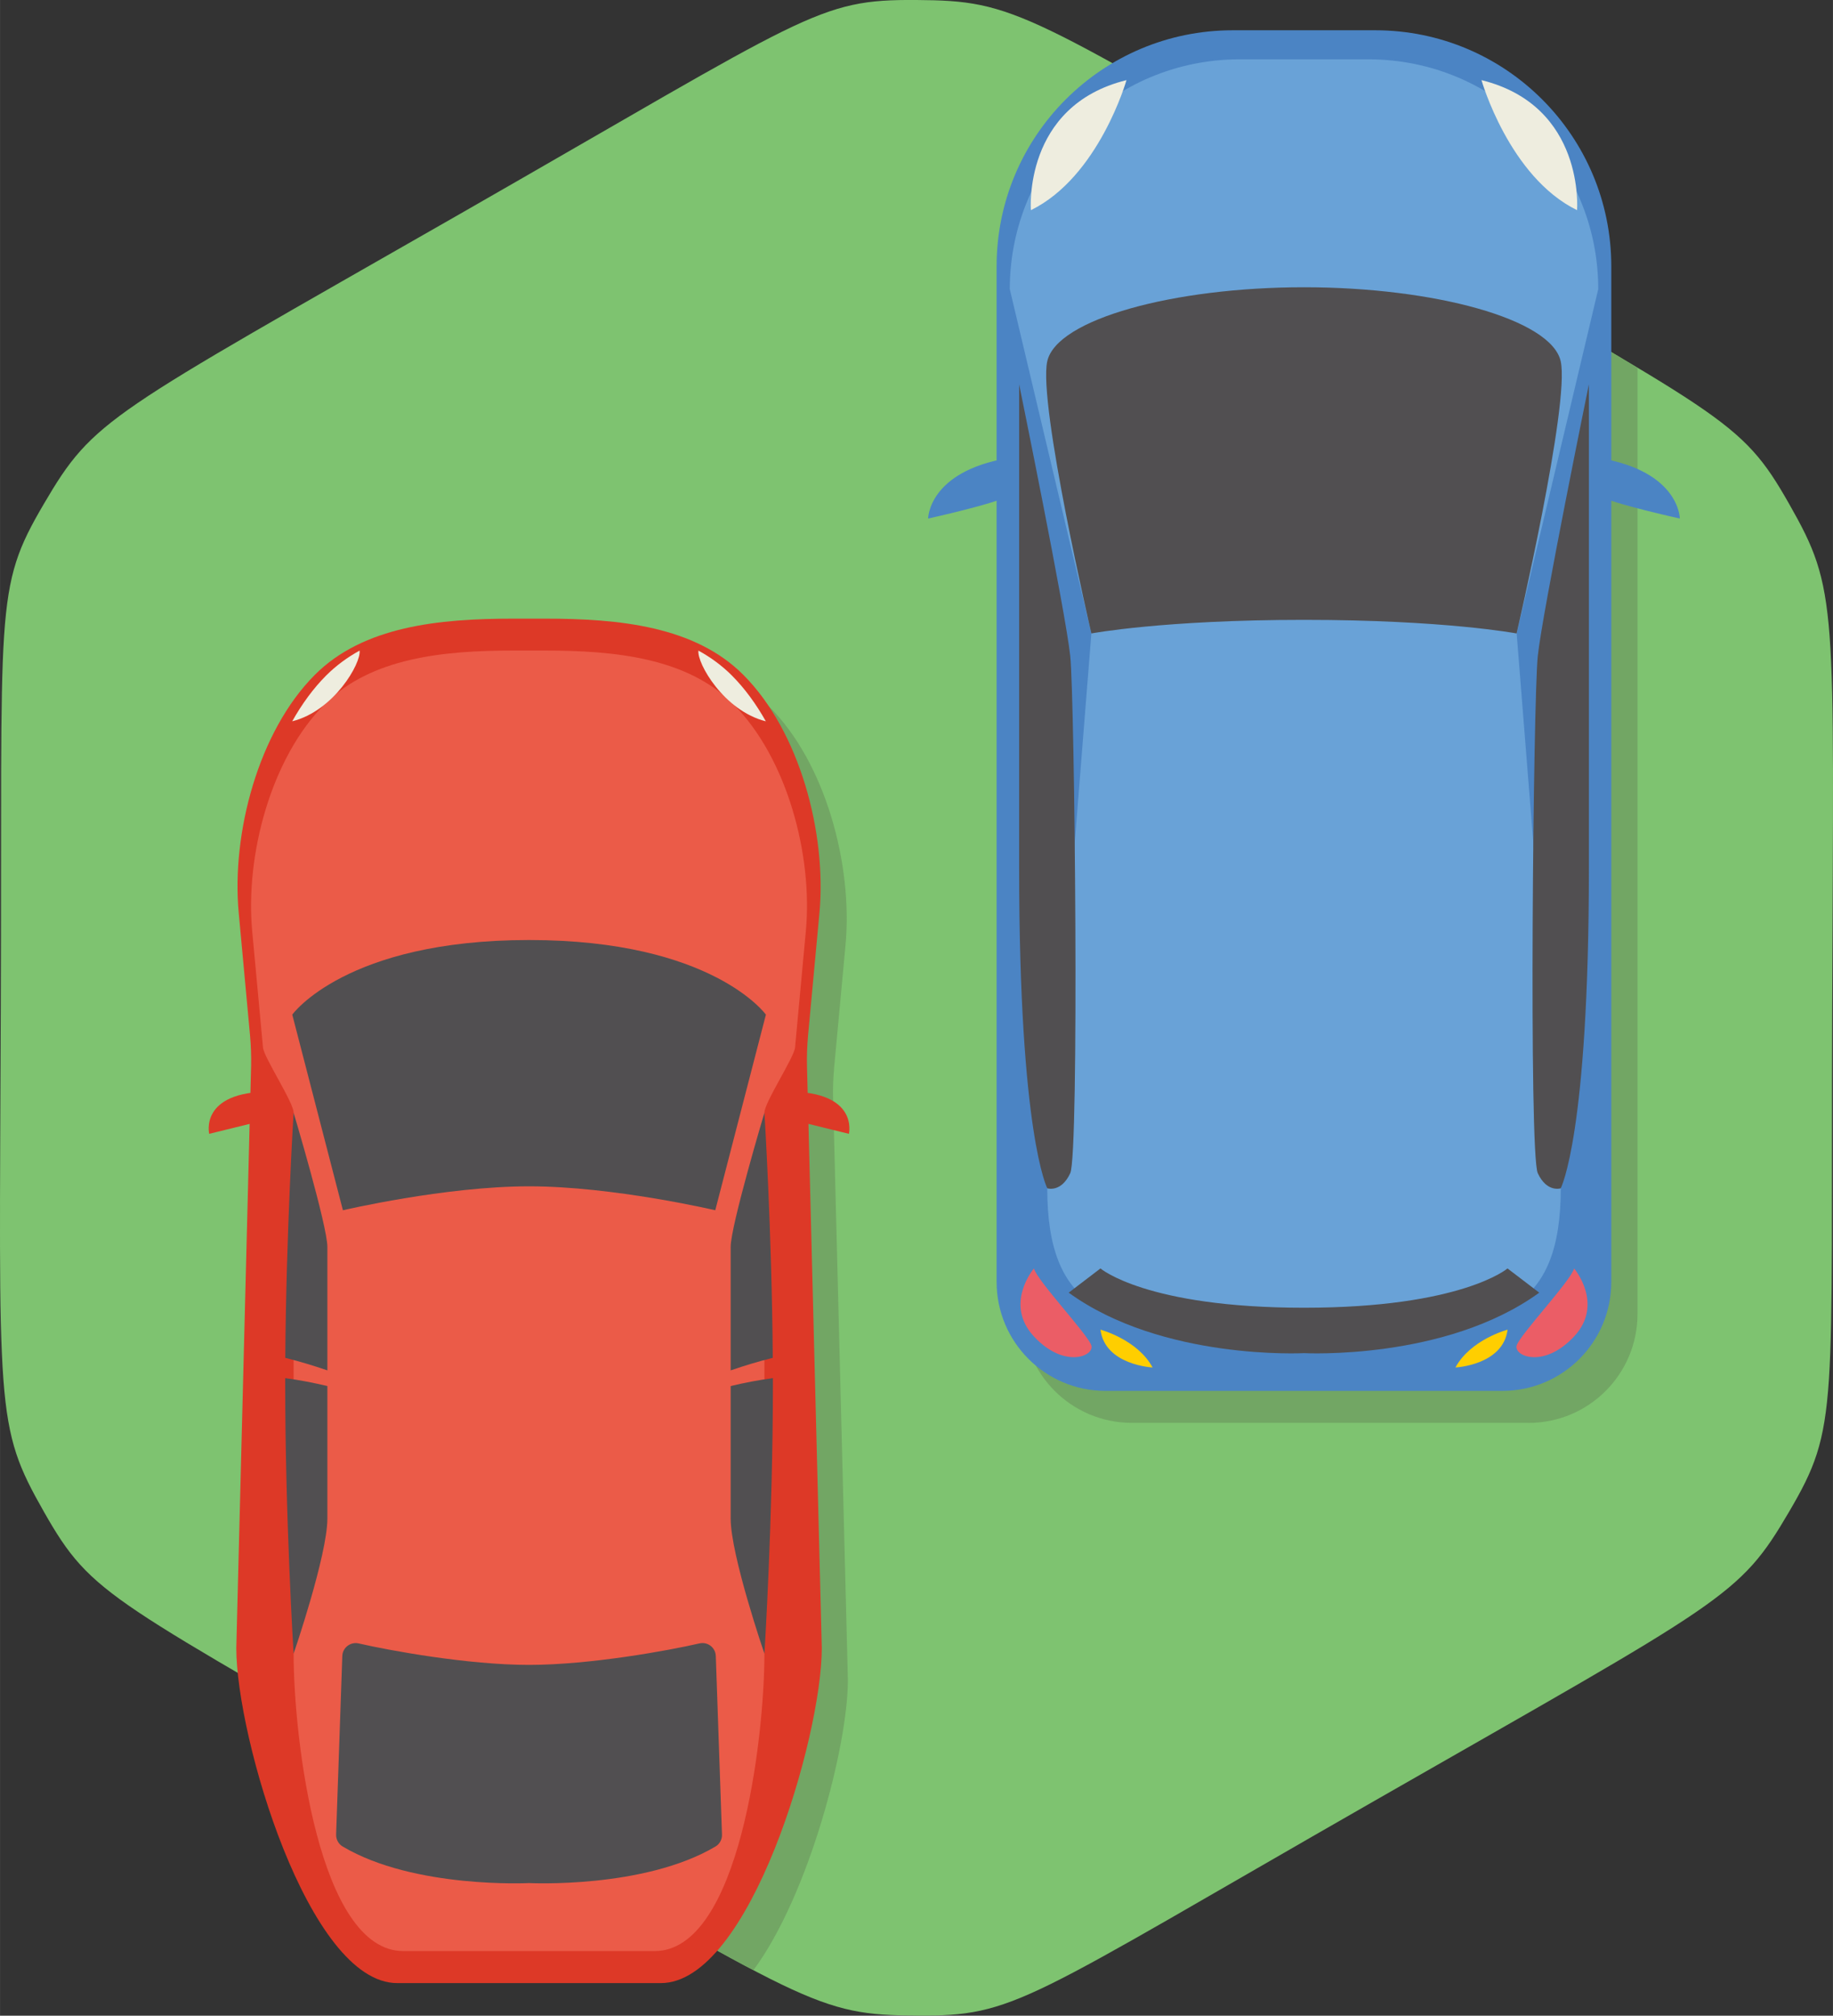
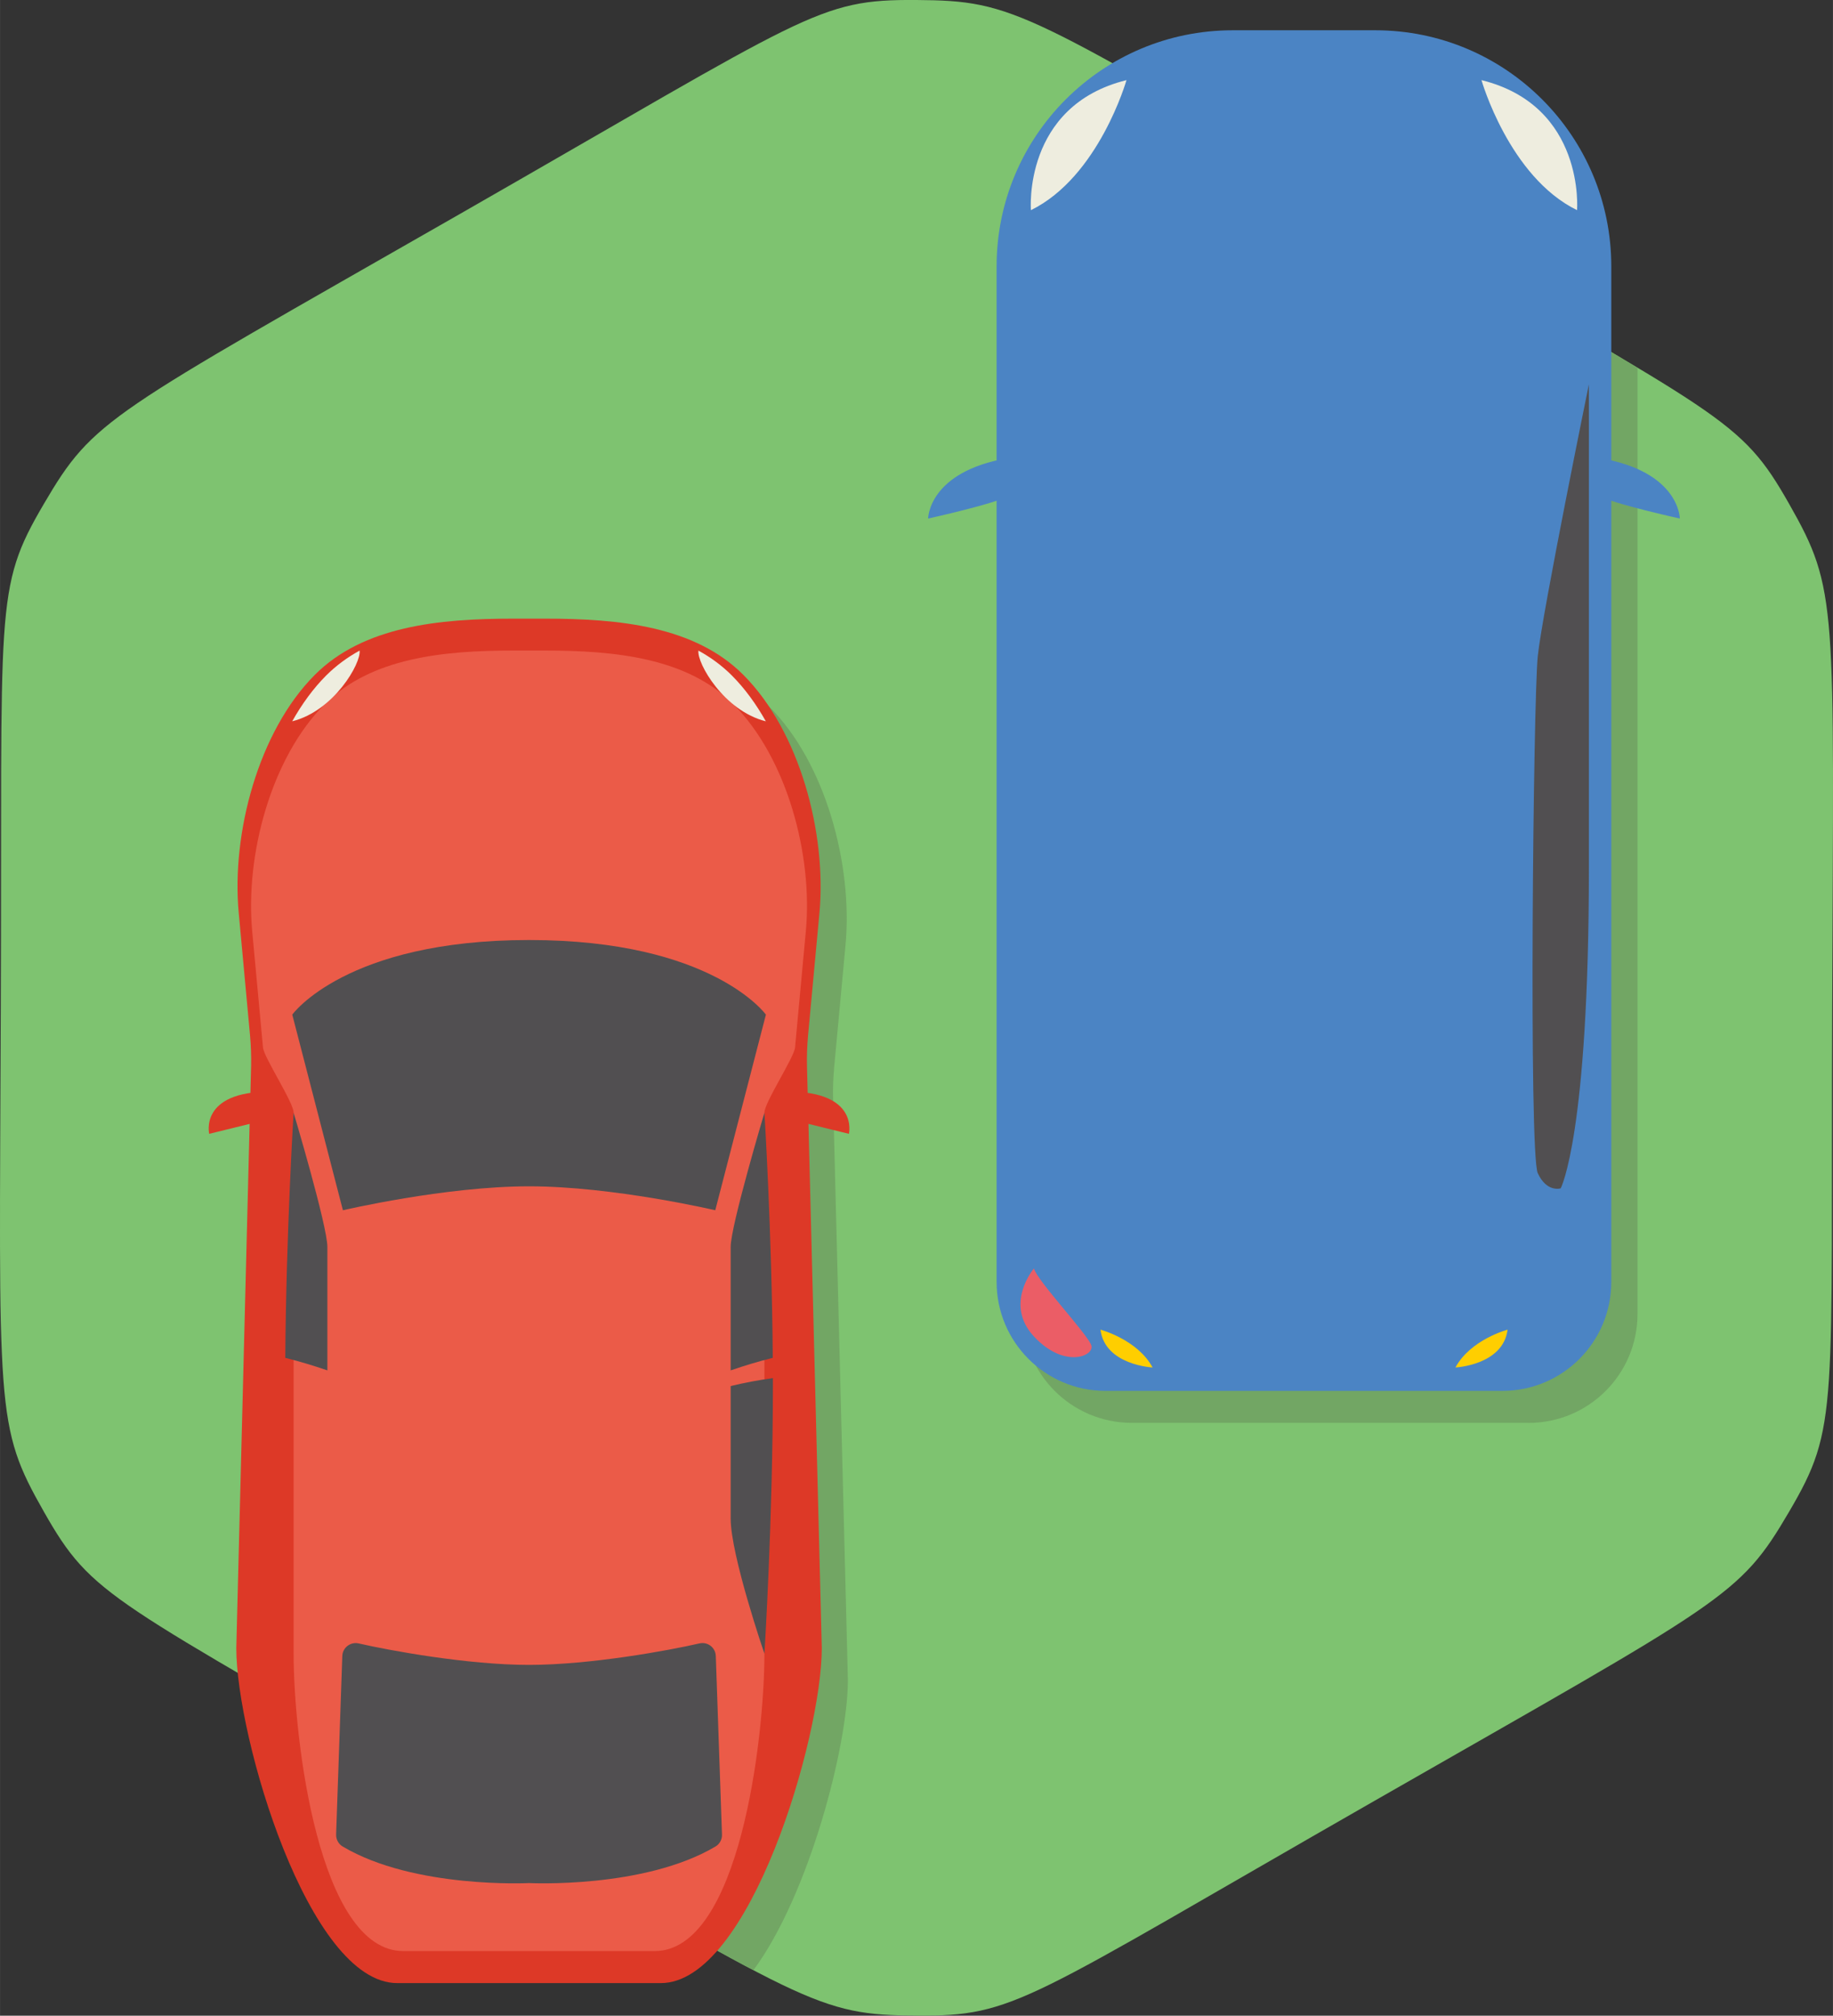
<svg xmlns="http://www.w3.org/2000/svg" xml:space="preserve" width="20.814mm" height="22.884mm" version="1.1" shape-rendering="geometricPrecision" text-rendering="geometricPrecision" image-rendering="optimizeQuality" fill-rule="evenodd" clip-rule="evenodd" viewBox="0 0 272.52 299.63">
  <rect x="0" y="0" width="272.52" height="299.63" fill="#333333" stroke="none" />
  <g id="Слой_x0020_1">
    <path fill="#7EC370" d="M136.26 0c14.76,0.1 16,1.58 68.07,31.91 52.07,30.33 54.38,30.16 61.67,42.99 7.29,12.83 6.63,14.65 6.4,74.9 -0.23,60.26 1.07,62.17 -6.4,74.91 -7.46,12.73 -9.37,13.06 -61.67,42.99 -52.3,29.93 -53.31,32.01 -68.07,31.91 -14.76,-0.1 -16,-1.58 -68.07,-31.91 -52.07,-30.33 -54.38,-30.16 -61.67,-42.99 -7.29,-12.83 -6.63,-14.65 -6.4,-74.91 0.23,-60.26 -1.07,-62.17 6.4,-74.9 7.46,-12.73 9.37,-13.06 61.67,-42.99 52.3,-29.93 53.31,-32.01 68.07,-31.91z" />
    <path fill="#72A664" fill-rule="nonzero" d="M227.25 211.5l-58.99 0c-8.95,0 -16.2,-7.26 -16.2,-16.2l0 -150.96c0,-19.38 15.71,-35.09 35.1,-35.09l21.2 0c19.38,0 27.49,21.45 27.49,40.83l7.61 4.6 0 140.63c0,8.95 -7.25,16.2 -16.2,16.2l-0 0z" />
    <path fill="#72A664" fill-rule="nonzero" d="M41.21 163.27c0.03,-1.55 -0.02,-3.09 -0.16,-4.63l-1.68 -18.19c-1.1,-11.83 2.93,-27 11.33,-35.4 7.22,-7.22 18.45,-8.34 29.46,-8.34l4.76 0c11.02,0 22.24,1.12 29.46,8.34 8.4,8.4 12.42,23.57 11.33,35.4l-1.69 18.19c-0.14,1.54 -0.2,3.08 -0.16,4.63l2.2 86.46c0,9.69 -5.76,31.94 -14.04,43.12 -2.56,-1.31 -5.09,-2.73 -5.38,-2.89l-24.94 -27.68c-13.22,0 -42.7,0.66 -42.7,-12.55l2.2 -86.46 0 0z" />
    <g id="_1880857000976">
      <path fill="#DD3927" fill-rule="nonzero" d="M37.33 158.52c0.03,-1.55 -0.02,-3.09 -0.16,-4.63l-1.68 -18.19c-1.1,-11.83 2.93,-27 11.33,-35.4 7.22,-7.22 18.45,-8.34 29.46,-8.34l4.76 0c11.02,0 22.24,1.12 29.46,8.34 8.4,8.4 12.42,23.57 11.33,35.4l-1.69 18.19c-0.14,1.54 -0.2,3.08 -0.16,4.63l2.2 86.46c0,13.22 -10.72,49.8 -23.93,49.8l-39.19 0c-13.22,0 -23.93,-36.58 -23.93,-49.8l2.2 -86.46 0 0z" />
      <path fill="#EB5B48" fill-rule="nonzero" d="M113.65 165.4c-0.03,-1.47 4.41,-8.2 4.55,-9.67l1.61 -17.34c1.05,-11.27 -2.79,-25.74 -10.8,-33.74 -6.88,-6.88 -17.58,-7.95 -28.09,-7.95l-4.54 0c-10.5,0 -21.2,1.07 -28.09,7.95 -8.01,8.01 -11.84,22.47 -10.8,33.74l1.61 17.34c0.14,1.47 4.58,8.19 4.55,9.67l0 80.41c0,12.6 3.72,44.21 16.32,44.21l37.36 0c12.6,0 16.32,-31.62 16.32,-44.21l0 -80.41 0 0z" />
      <path fill="#DD3927" fill-rule="nonzero" d="M40.17 162.27l0 4.04 -9.07 2.23c0,0 -1.53,-6.28 9.07,-6.28l0 0z" />
-       <path fill="#514F51" fill-rule="nonzero" d="M42.4 204.85c0,0.25 -0,0.51 -0,0.76 0,20.12 1.25,40.21 1.25,40.21 0,0 5.02,-14.64 5.02,-20.09l0 -19.7c-2.08,-0.49 -4.17,-0.9 -6.28,-1.18l0 0z" />
      <path fill="#514F51" fill-rule="nonzero" d="M48.67 203.7l0 -18.35c0,-3.14 -5.02,-19.95 -5.02,-19.95 0,0 -1.1,17.66 -1.24,36.44 2.11,0.52 4.2,1.16 6.26,1.86z" />
      <path fill="#514F51" fill-rule="nonzero" d="M114.91 204.85c0,0.25 0,0.51 0,0.76 0,20.12 -1.26,40.21 -1.26,40.21 0,0 -5.02,-14.64 -5.02,-20.09l0 -19.7c2.07,-0.49 4.17,-0.9 6.28,-1.18z" />
      <path fill="#514F51" fill-rule="nonzero" d="M108.63 203.7l0 -18.35c0,-3.14 5.02,-19.95 5.02,-19.95 0,0 1.1,17.66 1.24,36.44 -2.12,0.52 -4.2,1.16 -6.26,1.86z" />
      <path fill="#DD3927" fill-rule="nonzero" d="M117.14 162.27l0 4.04 9.07 2.23c0,0 1.53,-6.28 -9.07,-6.28l0 0z" />
      <path fill="#514F51" fill-rule="nonzero" d="M103.97 244.29c-4.56,1.05 -16.21,3.19 -25.32,3.19 -9.1,0 -20.75,-2.14 -25.32,-3.19 -1.22,-0.28 -2.4,0.62 -2.44,1.87l-0.92 26.53c-0.02,0.73 0.35,1.42 0.98,1.79 10.64,6.31 27.71,5.43 27.71,5.43 0,0 17.06,0.87 27.71,-5.43 0.63,-0.37 1,-1.06 0.97,-1.79l-0.92 -26.53c-0.04,-1.26 -1.22,-2.16 -2.44,-1.87zm-52.99 -64.39l-7.53 -29.08c0,0 7.95,-11.09 35.21,-11.09 27.26,0 35.21,11.09 35.21,11.09l-7.53 29.08c0,0 -15.18,-3.56 -27.68,-3.56 -12.49,0 -27.68,3.56 -27.68,3.56z" />
      <path fill="#EEEDDF" fill-rule="nonzero" d="M43.44 107.22c6.24,-1.56 10.27,-8.66 10.02,-10.51 -1.8,0.99 -3.46,2.2 -4.95,3.68 -1.94,1.94 -3.63,4.27 -5.07,6.83l0 0z" />
      <path fill="#EEEDDF" fill-rule="nonzero" d="M113.86 107.22c-6.24,-1.56 -10.27,-8.66 -10.02,-10.51 1.8,0.99 3.47,2.2 4.95,3.68 1.94,1.94 3.63,4.27 5.07,6.83l0 0z" />
    </g>
    <g id="_1880856983120">
      <path fill="#4B84C4" fill-rule="nonzero" d="M223.36 206.75l-58.99 0c-8.95,0 -16.2,-7.26 -16.2,-16.2l0 -150.96c0,-19.38 15.71,-35.09 35.1,-35.09l21.2 0c19.38,0 35.09,15.71 35.09,35.09l0 150.96c0,8.95 -7.25,16.2 -16.2,16.2l-0 0z" />
-       <path fill="#69A2D7" fill-rule="nonzero" d="M205.04 197.65l-22.34 0c-17.99,0 -27,-3.02 -27,-21.01l6.56 -82.48 -12.13 -51.18c0,-18.87 15.29,-34.16 34.16,-34.16l19.17 0c18.86,0 34.16,15.29 34.16,34.16l-12.13 51.18 6.56 82.48c0,17.99 -9.01,21.01 -27,21.01z" />
      <path fill="#4B84C4" fill-rule="nonzero" d="M149.9 68.09c2.53,-0.43 1.72,4.49 0,5.62 -1.72,1.12 -11.91,3.37 -11.91,3.37 0,0 0,-6.97 11.91,-8.99z" />
-       <path fill="#514F51" fill-rule="nonzero" d="M151.51 57.08c0,0 6.93,33.94 7.61,40.45 0.67,6.52 1.35,73.94 0,76.86 -1.35,2.92 -3.41,2.25 -3.41,2.25 0,0 -4.19,-7.87 -4.19,-47.64 0,-39.78 0,-71.92 0,-71.92z" />
      <path fill="#EB5D66" fill-rule="nonzero" d="M153.72 188.55c0.45,1.8 8.09,9.89 8.54,11.46 0.45,1.57 -4.04,3.48 -8.54,-1.35 -4.5,-4.83 0,-10.11 0,-10.11z" />
      <path fill="#FFCE00" fill-rule="nonzero" d="M163.61 197.65c0,0 5.51,1.46 7.75,5.62 0,0 -7.08,-0.34 -7.75,-5.62z" />
      <path fill="#EEEDDF" fill-rule="nonzero" d="M153.27 31.24c0,0 -1.24,-15.51 14.21,-19.33 0,0 -4.1,14.38 -14.21,19.33z" />
      <path fill="#4B84C4" fill-rule="nonzero" d="M237.84 68.09c-2.53,-0.43 -1.72,4.49 0,5.62 1.72,1.12 11.91,3.37 11.91,3.37 0,0 0,-6.97 -11.91,-8.99z" />
      <path fill="#514F51" fill-rule="nonzero" d="M236.24 57.08c0,0 -6.93,33.94 -7.61,40.45 -0.67,6.52 -1.35,73.94 0,76.86 1.35,2.92 3.41,2.25 3.41,2.25 0,0 4.19,-7.87 4.19,-47.64 0,-39.78 0,-71.92 0,-71.92z" />
-       <path fill="#514F51" fill-rule="nonzero" d="M193.87 194.39c-23.45,0 -30.26,-5.84 -30.26,-5.84l-4.72 3.6c13.93,10.11 34.98,8.99 34.98,8.99 0,0 21.05,1.12 34.98,-8.99l-4.72 -3.6c0,0 -6.82,5.84 -30.26,5.84l0 0zm-31.61 -100.23c0,0 -7.95,-34.16 -6.56,-40.45 1.39,-6.29 18.87,-11.01 38.17,-11.01 19.3,0 36.78,4.72 38.17,11.01 1.39,6.29 -6.56,40.45 -6.56,40.45 0,0 -10.67,-2.02 -31.61,-2.02 -20.95,0 -31.61,2.02 -31.61,2.02l0 0z" />
-       <path fill="#EB5D66" fill-rule="nonzero" d="M234.03 188.55c-0.45,1.8 -8.09,9.89 -8.54,11.46 -0.45,1.57 4.04,3.48 8.54,-1.35 4.5,-4.83 0,-10.11 0,-10.11z" />
      <path fill="#FFCE00" fill-rule="nonzero" d="M224.14 197.65c0,0 -5.51,1.46 -7.75,5.62 0,0 7.08,-0.34 7.75,-5.62z" />
      <path fill="#EEEDDF" fill-rule="nonzero" d="M234.47 31.24c0,0 1.24,-15.51 -14.21,-19.33 0,0 4.1,14.38 14.21,19.33z" />
    </g>
  </g>
</svg>